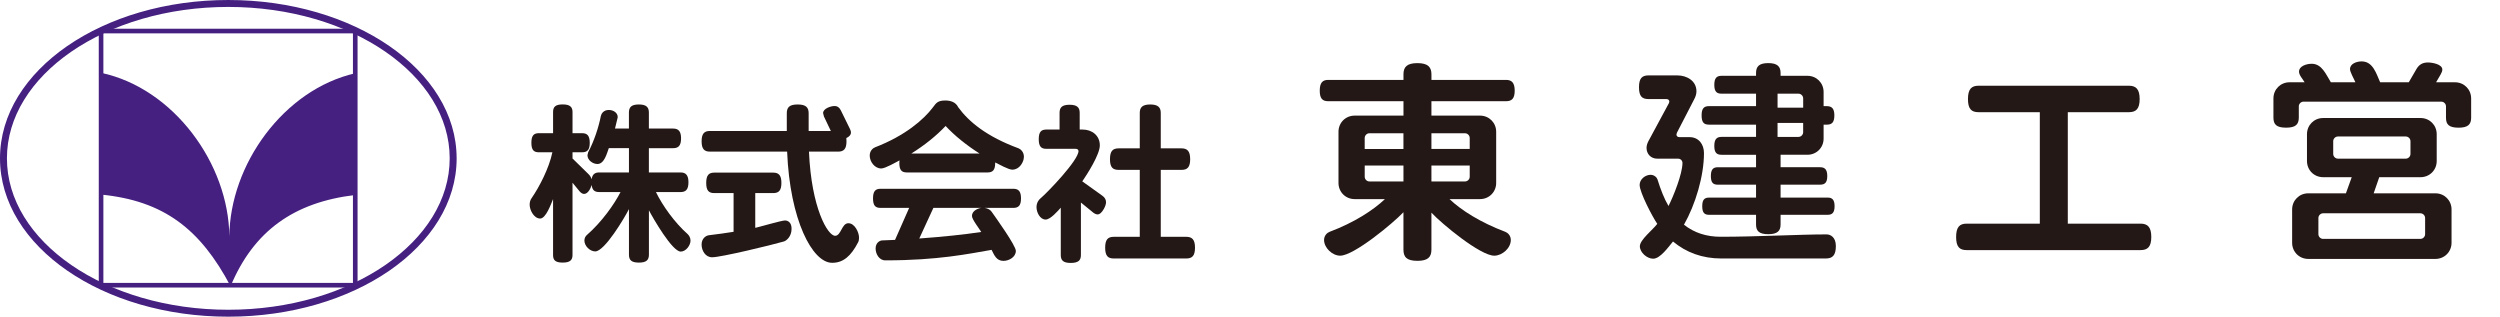
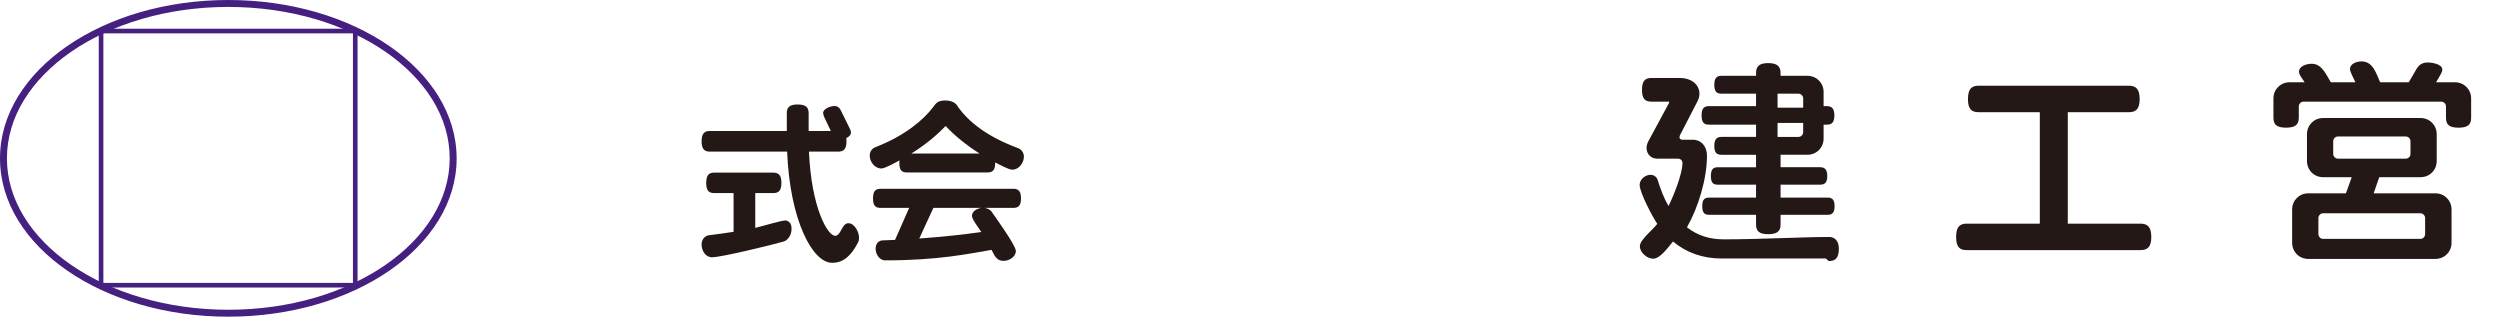
<svg xmlns="http://www.w3.org/2000/svg" version="1.1" viewBox="0 0 211.063 26.737">
  <g>
    <g id="_レイヤー_2">
-       <path d="M57.472,21.241c-.725,0-2.353-2.847-2.687-3.487v3.748c0,.451-.218.668-.843.668-.639,0-.842-.218-.842-.668v-3.85c-.349.697-2.049,3.574-2.847,3.574-.451,0-.915-.465-.915-.915,0-.218.103-.377.204-.465,1.293-1.133,2.325-2.616,2.847-3.632h-1.802c-.378,0-.582-.146-.639-.596-.073.276-.305.755-.639.755-.117,0-.247-.073-.364-.204l-.61-.741v6.102c0,.436-.218.639-.828.639-.624,0-.814-.204-.814-.639v-4.722c-.16.377-.596,1.642-1.089,1.642-.523,0-.887-.711-.887-1.162,0-.204.044-.392.16-.552.668-.973,1.481-2.542,1.758-3.879h-1.133c-.436,0-.639-.188-.639-.8s.204-.814.639-.814h1.192v-1.788c0-.422.188-.639.814-.639.611,0,.828.218.828.639v1.788h.8c.436,0,.654.204.654.814s-.218.8-.654.8h-.8v.523l1.365,1.337c.117.117.204.261.247.422.058-.422.276-.581.639-.581h2.513v-2.049h-1.701c-.16.436-.378,1.337-.959,1.337-.392,0-.843-.32-.843-.741l.058-.247c.507-.959.886-2.107,1.075-3.079.044-.188.232-.495.668-.495.364,0,.755.218.755.61l-.232.96h1.176v-1.351c0-.451.204-.683.842-.683.625,0,.843.233.843.683v1.351h2.049c.436,0,.668.218.668.828,0,.625-.233.828-.668.828h-2.049v2.049h2.673c.436,0,.668.218.668.828,0,.625-.232.828-.668.828h-2.077c.552,1.133,1.57,2.571,2.687,3.559.103.103.233.291.233.537,0,.406-.392.93-.828.93h.001Z" fill="#231815" />
      <path d="M72.454,20.442c-.611,1.192-1.279,1.744-2.18,1.744h-.029c-1.656,0-3.559-3.604-3.792-9.386h-6.523c-.465,0-.697-.218-.697-.871s.232-.871.697-.871h6.495v-1.497c0-.493.218-.741.915-.741s.93.247.93.741v1.497h1.874l-.582-1.22-.073-.291c0-.377.639-.596.959-.596.261,0,.422.131.538.364l.77,1.569c.058.117.087.218.087.305,0,.174-.115.334-.392.465l.014.276c0,.654-.233.871-.713.871h-2.455c.204,4.766,1.584,7.105,2.208,7.105.509,0,.552-1.061,1.119-1.061.537,0,.901.77.901,1.221,0,.16-.029.305-.073.377h.003ZM66.191,20.383c-1.046.305-5.317,1.337-6.073,1.337-.566,0-.886-.566-.886-1.075,0-.523.377-.755.61-.784.741-.087,1.438-.188,2.091-.291v-3.269h-1.627c-.465,0-.683-.204-.683-.857s.218-.871.683-.871h4.968c.465,0,.697.218.697.871s-.232.857-.697.857h-1.511v2.935c.451-.101,2.222-.624,2.513-.624.232,0,.552.16.552.683v.028c0,.639-.422.988-.639,1.061h.001Z" fill="#231815" />
      <path d="M86.344,13.671c-.232.509-.61.654-.886.654-.305,0-1.148-.465-1.439-.61v.044c0,.61-.218.8-.639.8h-6.814c-.436,0-.639-.188-.639-.8l.014-.218c-.305.16-1.206.683-1.54.683-.552,0-.974-.566-.974-1.091,0-.392.261-.624.451-.697,2.528-.974,4.111-2.339,4.895-3.386.261-.349.392-.566,1.032-.566.436,0,.886.131,1.089.566.901,1.234,2.412,2.484,5.099,3.472.174.073.451.305.451.713,0,.115-.029.276-.103.436h.003ZM85.544,17.551h-2.412c.291.044.493.188.582.32.349.493,2.049,2.862,2.049,3.311,0,.523-.582.843-1.046.843-.596,0-.77-.479-1.002-.93-1.948.334-4.533.886-8.95.886h-.028c-.509,0-.814-.537-.814-1.002,0-.493.364-.683.566-.683.363-.014.727-.028,1.075-.044l1.192-2.701h-2.412c-.436,0-.639-.188-.639-.8s.204-.814.639-.814h11.201c.436,0,.654.204.654.814s-.218.8-.654.8h-.003ZM79.834,10.635c-.8.842-1.758,1.612-2.891,2.325h5.753c-1.119-.713-2.107-1.511-2.862-2.325ZM82.057,18.233c0-.406.436-.624.784-.683h-4.039l-1.192,2.586c2.004-.146,3.806-.334,5.231-.552-.174-.291-.784-1.061-.784-1.351Z" fill="#231815" />
-       <path d="M93.202,17.623c-.188.334-.363.479-.537.479-.117,0-.247-.058-.377-.16l-1.032-.843v4.431c0,.45-.218.668-.857.668s-.843-.218-.843-.668v-3.996c-.246.276-.871,1.002-1.279,1.002-.479,0-.77-.611-.77-1.046,0-.349.174-.61.319-.727.639-.537,3.226-3.24,3.226-4.01,0-.117-.103-.188-.233-.188h-2.484c-.436,0-.639-.204-.639-.814s.204-.814.639-.814h1.119v-1.41c0-.451.204-.683.843-.683s.856.232.856.683v1.41h.247c.8,0,1.453.509,1.453,1.337,0,.77-1.061,2.427-1.481,3.037l1.685,1.206c.204.145.32.32.32.552,0,.146-.058.334-.174.552h-.001ZM100.148,21.823h-6.117c-.495,0-.727-.218-.727-.915,0-.683.232-.915.727-.915h2.194v-5.651h-1.788c-.495,0-.727-.218-.727-.901s.232-.915.727-.915h1.788v-2.992c0-.465.218-.713.886-.713.654,0,.886.247.886.713v2.992h1.758c.479,0,.725.233.725.915s-.246.901-.725.901h-1.758v5.651h2.15c.493,0,.741.233.741.915,0,.697-.246.915-.741.915h.001Z" fill="#231815" />
-       <path d="M127.152,8.544h-6.304v1.217h4.105c.764,0,1.362.6,1.362,1.362v4.324c0,.762-.6,1.362-1.362,1.362h-2.58c1,.944,2.598,1.962,4.706,2.76.199.073.472.309.472.691,0,.691-.727,1.326-1.399,1.326-1.18,0-4.451-2.707-5.304-3.633v3.124c0,.636-.309.944-1.182.944-.889,0-1.18-.309-1.18-.944v-3.161c-.853.909-4.179,3.67-5.341,3.67-.654,0-1.361-.654-1.361-1.326,0-.381.272-.618.472-.691,2.071-.78,3.669-1.816,4.668-2.76h-2.56c-.764,0-1.362-.6-1.362-1.362v-4.324c0-.764.6-1.362,1.362-1.362h4.124v-1.217h-6.359c-.472,0-.709-.218-.709-.889s.237-.909.709-.909h6.359v-.473c0-.618.291-.944,1.18-.944.873,0,1.182.327,1.182.944v.473h6.304c.472,0,.725.237.725.909s-.254.889-.725.889ZM118.486,11.25h-2.871c-.218,0-.4.182-.4.4v.927h3.27s0-1.326,0-1.326ZM118.486,13.976h-3.27v.944c0,.218.182.4.4.4h2.871s0-1.344,0-1.344ZM124.081,11.65c0-.218-.183-.4-.4-.4h-2.833v1.326h3.233s0-.927,0-.927ZM124.081,13.976h-3.233v1.344h2.833c.218,0,.4-.182.4-.4,0,0,0-.944,0-.944Z" fill="#231815" />
-       <path d="M154.14,21.823h-8.81c-1.617,0-2.979-.509-4.087-1.435-.364.436-1.073,1.453-1.672,1.453-.527,0-1.126-.527-1.126-1.053,0-.545,1.091-1.38,1.471-1.889-.4-.582-1.489-2.651-1.489-3.288,0-.472.472-.853.927-.853.327,0,.546.254.582.4.272.871.563,1.616.927,2.234.418-.818,1.18-2.724,1.18-3.633,0-.2-.163-.363-.363-.363h-1.762c-.563,0-.909-.418-.909-.909,0-.182.055-.364.145-.545l1.744-3.233.036-.128c0-.127-.091-.218-.254-.218h-1.508c-.545,0-.8-.236-.8-1,0-.745.255-.998.8-.998h2.434c.8,0,1.617.454,1.617,1.344,0,.254-.091.491-.2.691l-1.453,2.815-.036.145c0,.127.091.218.254.218h.853c.782,0,1.217.618,1.217,1.344,0,1.944-.727,4.36-1.689,6.049.873.691,1.907,1.018,3.106,1.018,3.017,0,6.721-.2,8.865-.2h.073c.327,0,.78.236.78.98,0,.8-.291,1.053-.853,1.053h0ZM154.304,18.136h-3.978v.818c0,.545-.273.818-1.037.818-.78,0-1.035-.273-1.035-.818v-.818h-3.961c-.4,0-.581-.182-.581-.727s.182-.727.581-.727h3.961v-1.091h-3.233c-.4,0-.581-.182-.581-.727s.182-.745.581-.745h3.233v-1.053h-2.924c-.4,0-.6-.182-.6-.745s.199-.764.6-.764h2.924v-1.035h-3.978c-.418,0-.618-.182-.618-.782,0-.582.2-.78.618-.78h3.978v-1.053h-2.924c-.4,0-.6-.182-.6-.745s.199-.762.6-.762h2.924v-.237c0-.545.254-.836,1.035-.836.764,0,1.037.291,1.037.836v.237h2.27c.764,0,1.362.6,1.362,1.362v1.199h.272c.418,0,.636.2.636.78,0,.6-.218.782-.636.782h-.272v1.18c0,.762-.6,1.362-1.362,1.362h-2.27v1.053h3.341c.4,0,.6.2.6.745s-.199.727-.6.727h-3.341v1.091h3.978c.381,0,.581.182.581.727s-.2.727-.581.727ZM152.233,8.308c0-.218-.182-.4-.4-.4h-1.762v1.18h2.163v-.78h-.001ZM152.233,10.379h-2.163v1.18h1.762c.219,0,.4-.182.4-.4v-.782h.001Z" fill="#231815" />
+       <path d="M154.14,21.823h-8.81c-1.617,0-2.979-.509-4.087-1.435-.364.436-1.073,1.453-1.672,1.453-.527,0-1.126-.527-1.126-1.053,0-.545,1.091-1.38,1.471-1.889-.4-.582-1.489-2.651-1.489-3.288,0-.472.472-.853.927-.853.327,0,.546.254.582.4.272.871.563,1.616.927,2.234.418-.818,1.18-2.724,1.18-3.633,0-.2-.163-.363-.363-.363h-1.762c-.563,0-.909-.418-.909-.909,0-.182.055-.364.145-.545l1.744-3.233.036-.128h-1.508c-.545,0-.8-.236-.8-1,0-.745.255-.998.8-.998h2.434c.8,0,1.617.454,1.617,1.344,0,.254-.091.491-.2.691l-1.453,2.815-.036.145c0,.127.091.218.254.218h.853c.782,0,1.217.618,1.217,1.344,0,1.944-.727,4.36-1.689,6.049.873.691,1.907,1.018,3.106,1.018,3.017,0,6.721-.2,8.865-.2h.073c.327,0,.78.236.78.98,0,.8-.291,1.053-.853,1.053h0ZM154.304,18.136h-3.978v.818c0,.545-.273.818-1.037.818-.78,0-1.035-.273-1.035-.818v-.818h-3.961c-.4,0-.581-.182-.581-.727s.182-.727.581-.727h3.961v-1.091h-3.233c-.4,0-.581-.182-.581-.727s.182-.745.581-.745h3.233v-1.053h-2.924c-.4,0-.6-.182-.6-.745s.199-.764.6-.764h2.924v-1.035h-3.978c-.418,0-.618-.182-.618-.782,0-.582.2-.78.618-.78h3.978v-1.053h-2.924c-.4,0-.6-.182-.6-.745s.199-.762.6-.762h2.924v-.237c0-.545.254-.836,1.035-.836.764,0,1.037.291,1.037.836v.237h2.27c.764,0,1.362.6,1.362,1.362v1.199h.272c.418,0,.636.2.636.78,0,.6-.218.782-.636.782h-.272v1.18c0,.762-.6,1.362-1.362,1.362h-2.27v1.053h3.341c.4,0,.6.2.6.745s-.199.727-.6.727h-3.341v1.091h3.978c.381,0,.581.182.581.727s-.2.727-.581.727ZM152.233,8.308c0-.218-.182-.4-.4-.4h-1.762v1.18h2.163v-.78h-.001ZM152.233,10.379h-2.163v1.18h1.762c.219,0,.4-.182.4-.4v-.782h.001Z" fill="#231815" />
      <path d="M180.713,21.115h-14.678c-.6,0-.889-.273-.889-1.108s.291-1.126.889-1.126h6.177v-9.41h-5.177c-.6,0-.889-.273-.889-1.108s.291-1.126.889-1.126h12.697c.6,0,.909.291.909,1.126s-.309,1.108-.909,1.108h-5.158v9.41h6.14c.6,0,.909.291.909,1.126s-.309,1.108-.909,1.108h0Z" fill="#231815" />
      <path d="M207.556,10.779c-.8,0-1.053-.272-1.053-.836v-.962c0-.218-.182-.4-.4-.4h-11.626c-.218,0-.4.182-.4.4v.944c0,.582-.272.853-1.071.853-.818,0-1.071-.272-1.071-.853v-1.617c0-.762.6-1.362,1.361-1.362h1.271c-.145-.255-.472-.6-.472-.891,0-.491.655-.671,1.071-.671.873,0,1.217.927,1.617,1.562h2.071c-.109-.273-.454-.855-.454-1.108,0-.473.582-.654.982-.654.962,0,1.235,1.035,1.562,1.762h2.417l.655-1.126c.218-.364.507-.545.962-.545.363,0,1.216.145,1.216.6,0,.127-.054.254-.145.418l-.382.655h1.599c.762,0,1.361.6,1.361,1.362v1.635c0,.563-.272.836-1.071.836h-.001ZM205.612,21.86h-10.736c-.764,0-1.362-.6-1.362-1.362v-2.815c0-.762.6-1.362,1.362-1.362h3.178l.491-1.362h-2.416c-.764,0-1.362-.6-1.362-1.362v-2.271c0-.762.6-1.362,1.362-1.362h8.228c.764,0,1.362.6,1.362,1.362v2.271c0,.762-.6,1.362-1.362,1.362h-3.488l-.472,1.362h5.213c.764,0,1.362.6,1.362,1.362v2.815c0,.762-.6,1.362-1.362,1.362h.001ZM204.741,18.407c0-.218-.182-.4-.4-.4h-8.21c-.218,0-.4.182-.4.4v1.362c0,.218.183.4.4.4h8.21c.218,0,.4-.182.4-.4v-1.362ZM203.505,11.923c0-.218-.182-.4-.4-.4h-5.723c-.218,0-.4.182-.4.4v1.071c0,.218.182.4.4.4h5.723c.218,0,.4-.182.4-.4v-1.071Z" fill="#231815" />
      <path d="M38.258,13.368h-.293c0,3.49-2.053,6.674-5.433,9.005-3.378,2.328-8.069,3.779-13.257,3.778-5.187,0-9.879-1.451-13.257-3.778C2.638,20.043.585,16.858.585,13.368S2.638,6.694,6.018,4.363C9.396,2.036,14.088.585,19.275.585s9.879,1.451,13.257,3.778c3.38,2.331,5.434,5.515,5.433,9.005h.586c0-3.732-2.197-7.085-5.687-9.487-3.493-2.404-8.292-3.881-13.589-3.881S9.179,1.477,5.686,3.881C2.197,6.283,0,9.637,0,13.368s2.197,7.085,5.687,9.487c3.493,2.405,8.292,3.881,13.589,3.881s10.096-1.477,13.589-3.881c3.49-2.402,5.686-5.755,5.687-9.487h-.294Z" fill="#452080" />
-       <path d="M29.99,16.462c-5.157.608-8.572,3.027-10.523,7.702-2.551-4.819-5.627-7.214-10.935-7.736V6.148c6.127,1.3,10.779,7.691,10.83,13.808.051-6.059,4.584-12.388,10.626-13.77,0,0,.002,10.276.002,10.276Z" fill="#452080" />
      <polygon points="29.992 24.079 29.992 23.884 8.728 23.884 8.728 2.816 29.797 2.816 29.797 24.079 29.992 24.079 29.992 23.884 29.992 24.079 30.187 24.079 30.187 2.425 8.338 2.425 8.338 24.274 30.187 24.274 30.187 24.079 29.992 24.079" fill="#452080" />
    </g>
  </g>
</svg>